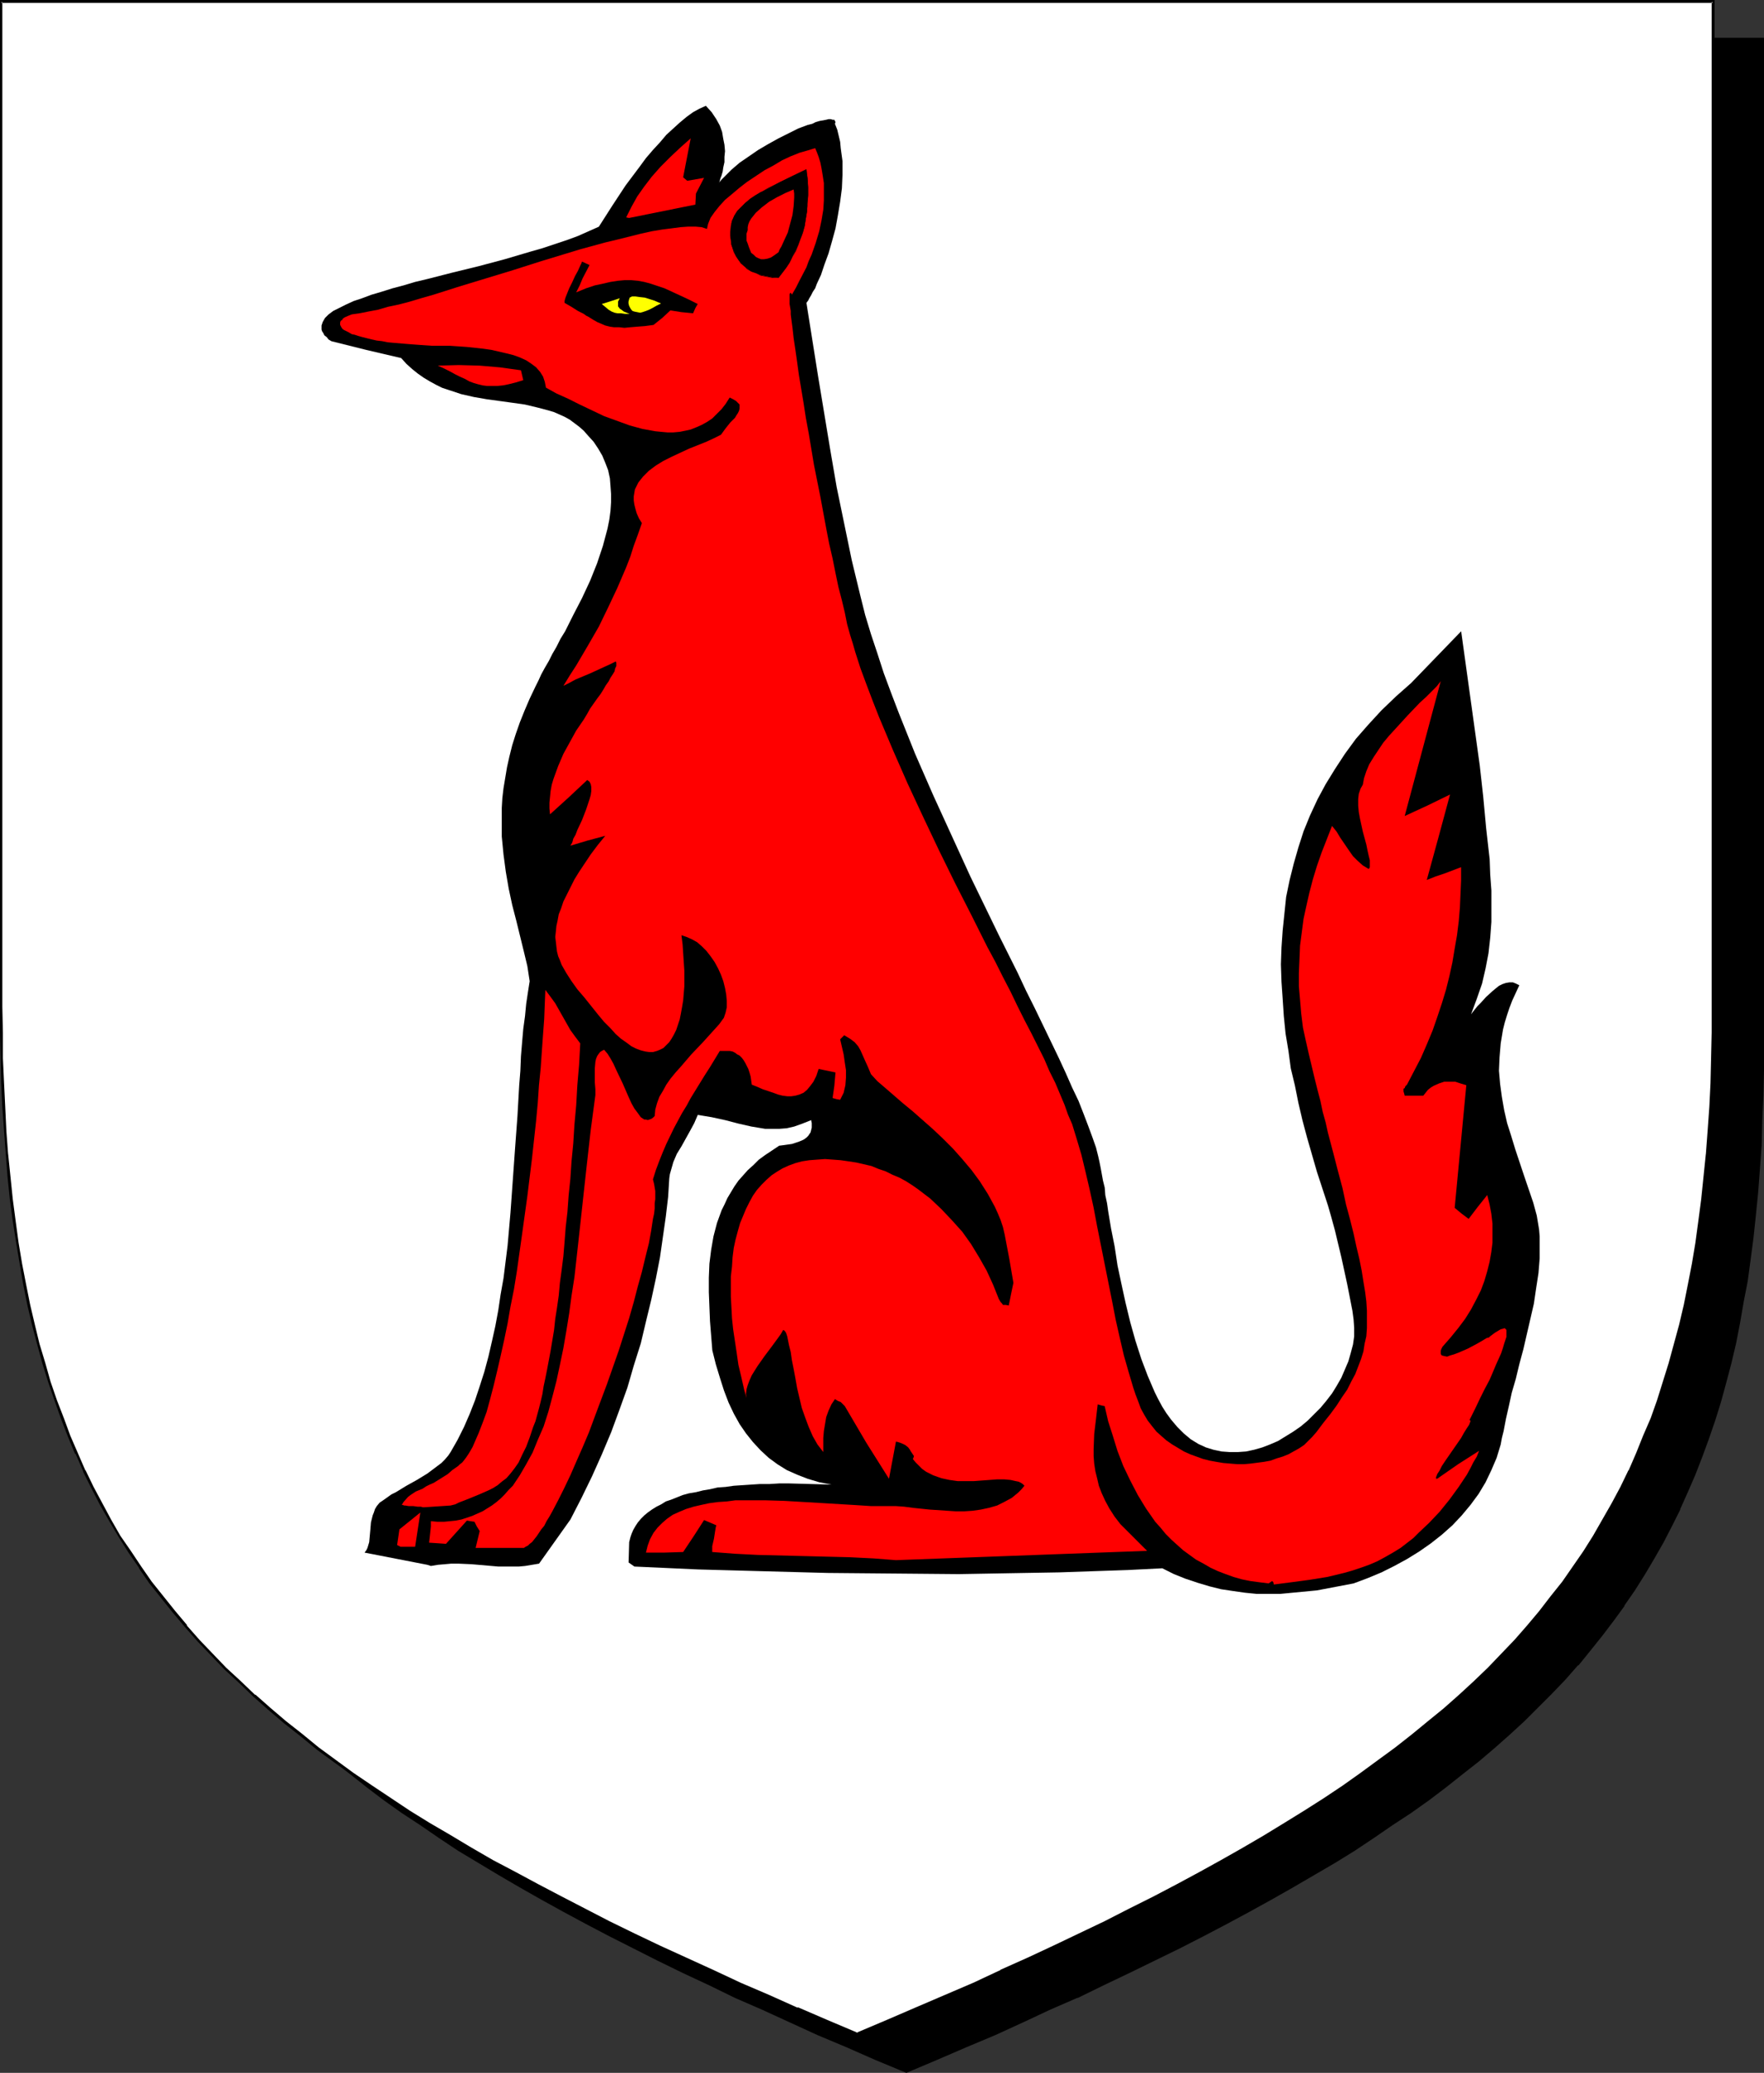
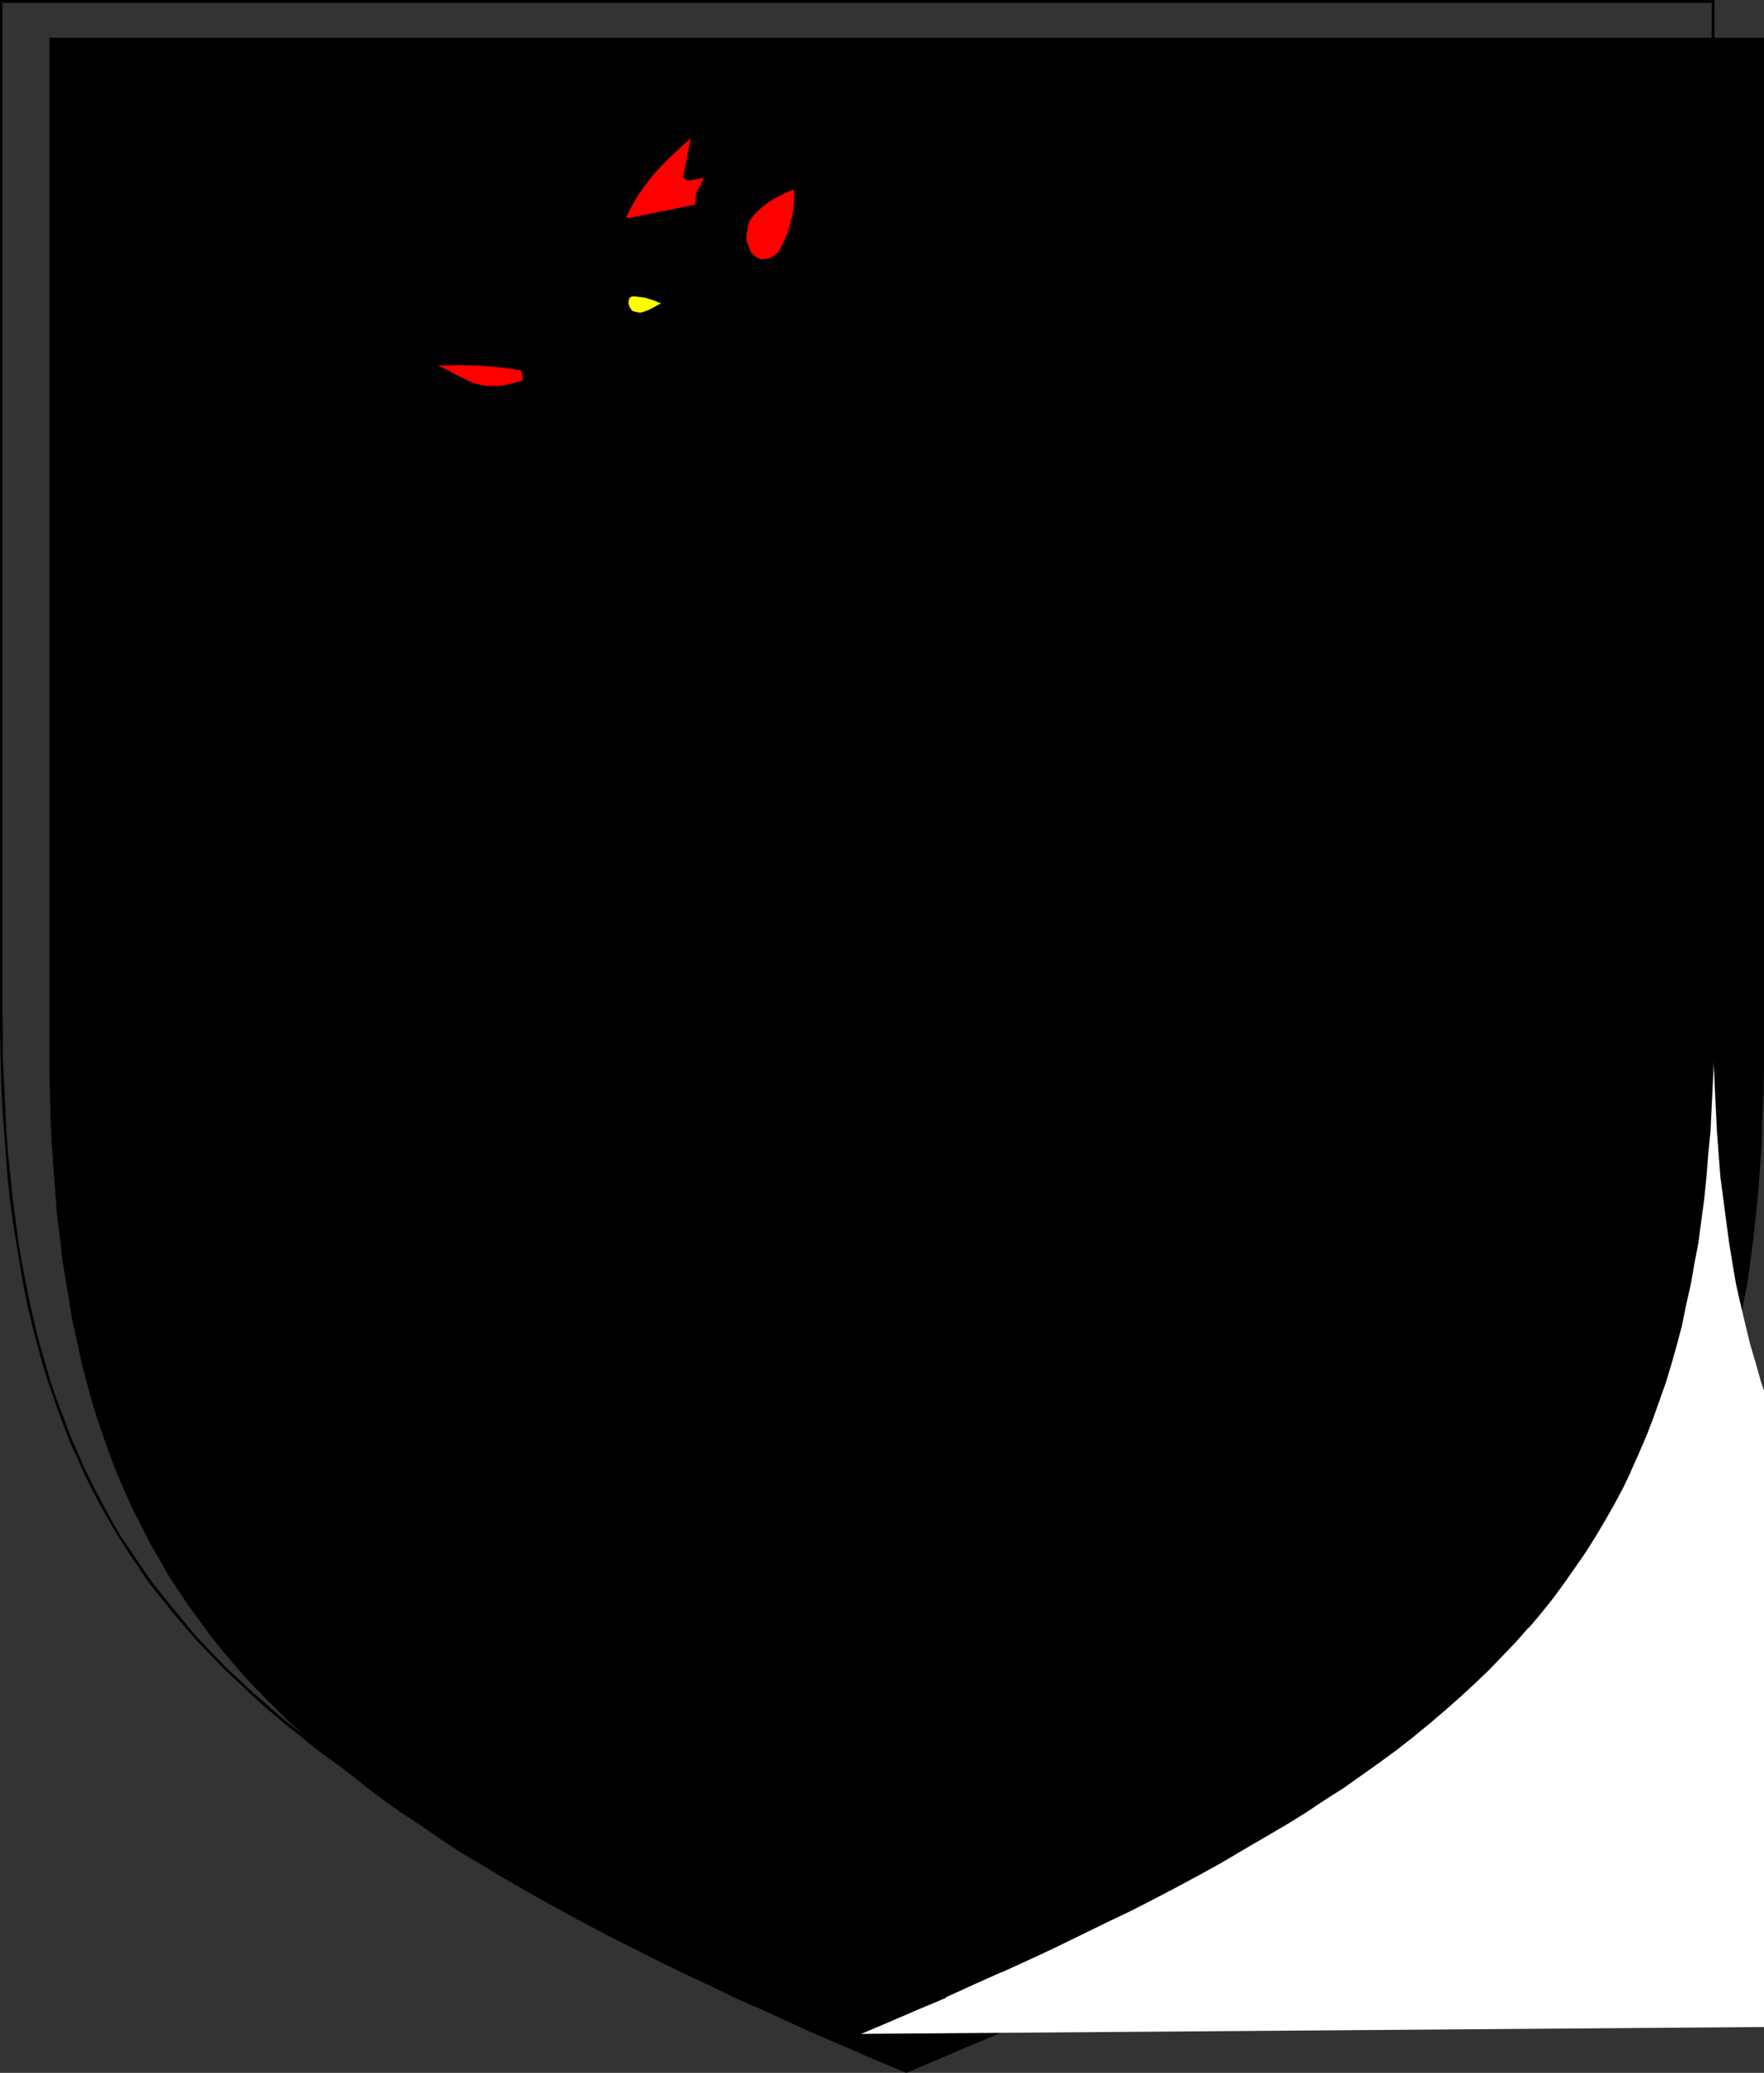
<svg xmlns="http://www.w3.org/2000/svg" xmlns:ns1="http://sodipodi.sourceforge.net/DTD/sodipodi-0.dtd" xmlns:ns2="http://www.inkscape.org/namespaces/inkscape" version="1.0" width="129.724mm" height="152.441mm" id="svg16" ns1:docname="Fox - Sejant.wmf">
  <rect width="100%" height="100%" fill="#333333" stroke="none" />
  <ns1:namedview id="namedview16" pagecolor="#ffffff" bordercolor="#000000" borderopacity="0.25" ns2:showpageshadow="2" ns2:pageopacity="0.0" ns2:pagecheckerboard="0" ns2:deskcolor="#d1d1d1" ns2:document-units="mm" />
  <defs id="defs1">
    <pattern id="WMFhbasepattern" patternUnits="userSpaceOnUse" width="6" height="6" x="0" y="0" />
  </defs>
  <path style="fill:#000000;fill-opacity:1;fill-rule:evenodd;stroke:none" d="m 251.934,575.832 8.403,-3.555 8.08,-3.555 8.08,-3.393 7.757,-3.555 7.757,-3.393 7.434,-3.393 7.272,-3.555 7.11,-3.393 6.949,-3.393 6.949,-3.393 6.626,-3.393 6.464,-3.393 6.302,-3.393 6.141,-3.393 5.979,-3.393 5.818,-3.393 5.656,-3.393 5.656,-3.393 5.333,-3.555 5.171,-3.393 5.171,-3.555 4.848,-3.555 4.848,-3.555 4.686,-3.555 4.363,-3.716 4.363,-3.716 4.202,-3.716 4.202,-3.716 3.878,-3.878 3.717,-3.878 3.717,-3.878 3.555,-3.878 3.394,-4.039 3.232,-4.039 3.07,-4.201 3.07,-4.201 2.909,-4.201 2.747,-4.362 2.586,-4.362 2.586,-4.524 2.424,-4.686 2.262,-4.524 2.101,-4.847 2.101,-4.847 1.939,-4.847 1.778,-5.009 1.778,-5.17 1.616,-5.17 1.454,-5.332 1.293,-5.493 1.293,-5.493 1.293,-5.655 0.97,-5.655 0.97,-5.978 0.97,-5.816 0.808,-6.14 0.646,-6.301 0.646,-6.301 0.485,-6.463 0.323,-6.624 0.323,-6.786 0.323,-6.947 v -6.947 l 0.162,-7.109 V 10.825 H 251.934 14.059 v 279.514 7.109 l 0.162,7.109 0.323,6.786 0.323,6.786 0.323,6.624 0.485,6.463 0.646,6.301 0.646,6.301 0.808,6.14 0.808,5.978 0.97,5.816 0.97,5.816 1.293,5.493 1.293,5.655 1.293,5.332 1.616,5.332 1.616,5.17 1.616,5.17 1.778,5.009 1.939,5.009 2.101,4.847 2.101,4.686 2.262,4.686 2.424,4.524 2.586,4.524 2.586,4.524 2.747,4.201 2.909,4.362 3.07,4.201 3.07,4.201 3.232,4.039 3.394,4.039 3.555,3.878 3.717,3.878 3.717,3.878 3.878,3.878 4.202,3.716 4.202,3.716 4.363,3.716 4.363,3.716 4.686,3.555 4.848,3.555 4.848,3.555 5.171,3.555 5.171,3.393 5.333,3.555 5.656,3.393 5.656,3.393 5.818,3.393 5.979,3.393 6.141,3.393 6.302,3.393 6.464,3.393 6.626,3.393 6.787,3.393 6.949,3.393 7.272,3.393 7.272,3.555 7.434,3.393 7.757,3.393 7.757,3.555 8.08,3.393 8.08,3.555 z" id="path1" />
  <path style="fill:#000000;fill-opacity:1;fill-rule:evenodd;stroke:none" d="m 251.934,576.155 8.403,-3.555 8.242,-3.555 8.08,-3.393 v 0 l 7.757,-3.555 7.595,-3.555 7.434,-3.231 h 0.162 l 7.272,-3.555 7.11,-3.393 6.949,-3.393 6.949,-3.393 6.626,-3.393 6.464,-3.393 6.302,-3.393 6.141,-3.393 5.979,-3.393 5.818,-3.393 5.818,-3.393 5.494,-3.393 5.333,-3.555 5.171,-3.555 5.171,-3.393 v 0 l 5.01,-3.555 4.686,-3.555 4.686,-3.716 4.525,-3.555 4.363,-3.716 4.202,-3.716 v 0 l 4.04,-3.716 3.878,-3.878 3.878,-3.878 3.717,-3.878 3.394,-3.878 h 0.162 l 3.394,-4.201 3.232,-4.039 3.07,-4.039 3.07,-4.201 v -0.162 l 2.909,-4.201 2.747,-4.362 2.586,-4.362 2.586,-4.524 2.424,-4.686 2.262,-4.524 v -0.162 l 2.101,-4.686 v 0 l 2.101,-4.847 1.939,-5.009 1.778,-4.847 1.778,-5.17 1.616,-5.17 1.454,-5.332 1.454,-5.493 v 0 l 1.293,-5.493 1.131,-5.816 0.97,-5.655 1.131,-5.816 0.808,-5.978 0.808,-6.14 0.646,-6.14 0.646,-6.463 v 0 l 0.485,-6.463 0.485,-6.624 0.162,-6.786 0.323,-6.947 0.162,-6.947 V 290.501 10.502 H 13.736 v 279.838 7.109 l 0.162,7.109 0.162,6.786 0.323,6.786 0.485,6.624 0.485,6.463 v 0 l 0.485,6.463 0.808,6.14 0.646,6.14 0.97,5.978 0.97,5.816 0.97,5.816 1.293,5.655 1.131,5.493 v 0 l 1.454,5.493 1.454,5.332 1.616,5.17 1.778,5.17 1.778,5.009 1.939,5.009 2.101,4.847 v 0 l 2.101,4.686 v 0 l 2.424,4.686 2.262,4.524 2.586,4.524 2.586,4.524 2.747,4.201 2.909,4.362 v 0 l 3.07,4.201 3.07,4.201 3.232,4.039 3.394,4.039 3.555,4.039 v 0 l 3.717,3.878 3.878,3.878 3.878,3.878 4.04,3.716 v 0 l 4.202,3.716 4.363,3.716 4.525,3.555 4.686,3.716 4.686,3.555 5.01,3.555 v 0 l 5.171,3.393 5.171,3.555 5.333,3.555 5.656,3.393 5.656,3.393 5.818,3.393 5.979,3.393 6.141,3.393 6.302,3.393 6.464,3.393 13.413,6.786 6.949,3.393 7.272,3.393 7.272,3.555 v 0 l 7.434,3.231 7.757,3.555 7.757,3.555 v 0 l 8.08,3.393 8.08,3.555 8.565,3.555 0.162,-0.646 -8.403,-3.716 -8.242,-3.393 -7.918,-3.555 v 0.162 l -7.757,-3.555 -7.757,-3.393 -7.434,-3.393 v 0 l -7.272,-3.555 -7.11,-3.393 -6.949,-3.393 -13.574,-6.786 -6.464,-3.393 -6.302,-3.393 -6.141,-3.393 -5.979,-3.393 -5.818,-3.393 -5.656,-3.393 -5.494,-3.393 -5.494,-3.555 -5.171,-3.393 -5.171,-3.555 h 0.162 l -5.01,-3.555 -4.686,-3.555 -4.686,-3.555 -4.525,-3.716 -4.363,-3.716 -4.202,-3.716 v 0.162 l -4.04,-3.716 -3.878,-3.878 -3.878,-3.878 -3.555,-3.878 v 0 l -3.555,-4.039 -3.394,-4.039 -3.232,-4.039 -3.07,-4.201 -3.07,-4.201 v 0.162 l -2.909,-4.362 -2.747,-4.362 -2.747,-4.362 -2.424,-4.524 -2.424,-4.524 -2.262,-4.686 v 0 l -2.101,-4.686 v 0 l -2.101,-4.847 -1.778,-5.009 -1.939,-5.009 -1.616,-5.009 -1.616,-5.17 -1.454,-5.493 -1.454,-5.332 v 0 l -1.293,-5.493 -1.131,-5.655 -1.131,-5.655 -0.97,-5.978 -0.808,-5.978 -0.808,-5.978 -0.646,-6.301 -0.646,-6.301 v 0 l -0.485,-6.463 -0.323,-6.624 -0.323,-6.786 -0.323,-6.786 v -7.109 l -0.162,-7.109 V 10.825 l -0.323,0.323 H 489.971 l -0.323,-0.323 V 290.501 l -0.162,7.109 -0.162,6.947 -0.162,6.947 -0.323,6.786 -0.485,6.624 -0.485,6.463 v -0.162 l -0.646,6.463 -0.646,6.14 -0.646,6.14 -0.97,5.978 -0.97,5.816 -1.131,5.816 -1.131,5.655 -1.293,5.493 v 0 l -1.454,5.332 -1.454,5.332 -1.616,5.17 -1.616,5.17 -1.778,5.009 -2.101,4.847 -1.939,4.847 v 0 l -2.101,4.847 v -0.162 l -2.262,4.686 -2.424,4.686 -2.586,4.362 -2.586,4.362 -2.747,4.524 -2.909,4.201 v 0 l -2.909,4.201 -3.232,4.039 -3.232,4.039 -3.394,4.201 v 0 l -3.394,3.878 -3.717,3.878 -3.878,3.878 -3.878,3.878 -4.04,3.716 v -0.162 l -4.202,3.716 -4.363,3.716 -4.525,3.716 -4.686,3.555 -4.686,3.555 -5.01,3.555 h 0.162 l -5.171,3.555 -5.171,3.393 -5.333,3.555 -5.656,3.393 -5.656,3.393 -5.818,3.393 -5.979,3.393 -6.141,3.393 -6.302,3.393 -6.464,3.393 -6.787,3.393 -6.787,3.393 -6.949,3.393 -7.11,3.393 -7.272,3.555 v 0 l -7.434,3.393 -7.595,3.393 -7.918,3.555 v -0.162 l -7.918,3.555 -8.242,3.393 -8.403,3.716 h 0.323 z" id="path2" />
-   <path style="fill:#ffffff;fill-opacity:1;fill-rule:evenodd;stroke:none" d="m 238.198,565.33 8.403,-3.555 8.08,-3.393 8.08,-3.555 7.757,-3.393 7.757,-3.555 7.434,-3.393 7.272,-3.393 7.11,-3.393 7.11,-3.393 6.787,-3.393 6.626,-3.393 6.464,-3.393 6.302,-3.393 6.141,-3.393 5.979,-3.555 5.818,-3.231 5.818,-3.555 5.494,-3.393 5.333,-3.555 5.333,-3.393 5.01,-3.555 4.848,-3.555 4.848,-3.555 4.686,-3.555 4.525,-3.716 4.363,-3.716 4.04,-3.555 4.202,-3.878 3.878,-3.716 3.717,-3.878 3.717,-3.878 3.555,-4.039 3.394,-4.039 3.232,-4.039 3.07,-4.201 3.07,-4.201 2.909,-4.201 2.747,-4.362 2.586,-4.524 2.586,-4.362 2.424,-4.686 2.262,-4.686 2.101,-4.686 2.101,-4.847 1.939,-5.009 1.778,-4.847 1.778,-5.17 1.616,-5.17 1.454,-5.332 1.293,-5.493 1.293,-5.493 1.131,-5.655 1.131,-5.655 0.97,-5.978 0.97,-5.978 0.808,-6.14 0.646,-6.14 0.485,-6.301 0.485,-6.463 0.485,-6.786 0.323,-6.624 0.162,-6.947 0.162,-7.109 V 279.838 0.485 H 238.198 0.323 V 279.838 v 7.109 l 0.162,7.109 0.323,6.947 0.323,6.624 0.323,6.786 0.485,6.463 0.485,6.301 0.808,6.14 0.808,6.14 0.808,5.978 0.97,5.978 0.97,5.655 1.293,5.655 1.293,5.493 1.293,5.332 1.616,5.493 1.454,5.17 1.778,5.17 1.778,4.847 1.939,5.009 2.101,4.847 2.101,4.686 2.262,4.686 2.424,4.686 2.586,4.362 2.586,4.524 2.747,4.201 2.909,4.362 2.909,4.201 3.232,4.201 3.232,4.039 3.394,4.039 3.555,3.878 3.555,4.039 3.878,3.716 3.878,3.878 4.04,3.716 4.202,3.716 4.363,3.716 4.525,3.555 4.686,3.716 4.686,3.555 5.01,3.555 5.01,3.393 5.333,3.555 5.333,3.393 5.494,3.555 5.656,3.393 5.818,3.393 6.141,3.393 6.141,3.393 6.302,3.393 6.464,3.393 6.626,3.393 6.787,3.555 6.949,3.393 7.11,3.393 7.434,3.393 7.434,3.393 7.595,3.555 7.918,3.393 7.918,3.555 8.242,3.393 z" id="path3" />
+   <path style="fill:#ffffff;fill-opacity:1;fill-rule:evenodd;stroke:none" d="m 238.198,565.33 8.403,-3.555 8.08,-3.393 8.08,-3.555 7.757,-3.393 7.757,-3.555 7.434,-3.393 7.272,-3.393 7.11,-3.393 7.11,-3.393 6.787,-3.393 6.626,-3.393 6.464,-3.393 6.302,-3.393 6.141,-3.393 5.979,-3.555 5.818,-3.231 5.818,-3.555 5.494,-3.393 5.333,-3.555 5.333,-3.393 5.01,-3.555 4.848,-3.555 4.848,-3.555 4.686,-3.555 4.525,-3.716 4.363,-3.716 4.04,-3.555 4.202,-3.878 3.878,-3.716 3.717,-3.878 3.717,-3.878 3.555,-4.039 3.394,-4.039 3.232,-4.039 3.07,-4.201 3.07,-4.201 2.909,-4.201 2.747,-4.362 2.586,-4.524 2.586,-4.362 2.424,-4.686 2.262,-4.686 2.101,-4.686 2.101,-4.847 1.939,-5.009 1.778,-4.847 1.778,-5.17 1.616,-5.17 1.454,-5.332 1.293,-5.493 1.293,-5.493 1.131,-5.655 1.131,-5.655 0.97,-5.978 0.97,-5.978 0.808,-6.14 0.646,-6.14 0.485,-6.301 0.485,-6.463 0.485,-6.786 0.323,-6.624 0.162,-6.947 0.162,-7.109 V 279.838 0.485 V 279.838 v 7.109 l 0.162,7.109 0.323,6.947 0.323,6.624 0.323,6.786 0.485,6.463 0.485,6.301 0.808,6.14 0.808,6.14 0.808,5.978 0.97,5.978 0.97,5.655 1.293,5.655 1.293,5.493 1.293,5.332 1.616,5.493 1.454,5.17 1.778,5.17 1.778,4.847 1.939,5.009 2.101,4.847 2.101,4.686 2.262,4.686 2.424,4.686 2.586,4.362 2.586,4.524 2.747,4.201 2.909,4.362 2.909,4.201 3.232,4.201 3.232,4.039 3.394,4.039 3.555,3.878 3.555,4.039 3.878,3.716 3.878,3.878 4.04,3.716 4.202,3.716 4.363,3.716 4.525,3.555 4.686,3.716 4.686,3.555 5.01,3.555 5.01,3.393 5.333,3.555 5.333,3.393 5.494,3.555 5.656,3.393 5.818,3.393 6.141,3.393 6.141,3.393 6.302,3.393 6.464,3.393 6.626,3.393 6.787,3.555 6.949,3.393 7.11,3.393 7.434,3.393 7.434,3.393 7.595,3.555 7.918,3.393 7.918,3.555 8.242,3.393 z" id="path3" />
  <path style="fill:#000000;fill-opacity:1;fill-rule:evenodd;stroke:none" d="m 238.198,565.815 8.403,-3.555 8.242,-3.555 8.08,-3.393 v -0.162 l 7.757,-3.555 7.595,-3.393 h 0.162 l 7.434,-3.393 7.272,-3.393 14.221,-6.947 6.787,-3.231 6.626,-3.393 6.464,-3.393 6.302,-3.393 6.141,-3.393 5.979,-3.555 5.818,-3.393 5.818,-3.393 5.494,-3.393 5.333,-3.555 5.333,-3.393 5.01,-3.555 5.01,-3.555 v 0 l 4.848,-3.555 4.525,-3.555 4.525,-3.716 4.363,-3.716 4.202,-3.716 v 0 l 4.04,-3.716 4.04,-3.878 3.717,-3.878 3.717,-3.878 3.394,-3.878 h 0.162 l 3.394,-4.039 3.232,-4.039 3.07,-4.201 v 0 l 3.07,-4.362 2.909,-4.201 2.747,-4.362 2.586,-4.362 2.586,-4.524 2.424,-4.524 2.262,-4.686 v -0.162 l 2.101,-4.686 v 0 l 2.101,-4.847 1.939,-5.009 1.778,-5.009 1.778,-5.009 1.616,-5.332 1.454,-5.17 1.454,-5.493 v 0 l 1.131,-5.655 1.293,-5.655 0.97,-5.655 1.131,-5.816 0.808,-6.14 0.808,-5.978 0.646,-6.301 0.485,-6.301 v 0 l 0.646,-6.463 0.323,-6.786 0.323,-6.624 0.323,-6.947 v -7.109 l 0.162,-7.109 V 0 H 0 v 279.838 7.109 l 0.162,7.109 0.162,6.947 0.323,6.624 0.485,6.786 0.485,6.463 v 0 l 0.485,6.301 0.646,6.301 0.808,5.978 0.97,6.14 0.97,5.816 0.97,5.655 1.131,5.655 1.293,5.493 1.454,5.493 v 0 l 1.454,5.332 1.616,5.17 1.778,5.17 1.778,5.009 1.939,5.009 1.939,4.686 h 0.162 l 2.101,4.847 v 0.162 l 2.262,4.524 2.424,4.686 2.586,4.524 2.586,4.362 2.747,4.362 2.909,4.201 v 0.162 l 2.909,4.201 3.232,4.039 3.232,4.039 3.394,4.039 v 0 l 3.555,4.039 3.717,3.878 3.717,3.878 4.04,3.716 4.04,3.878 v 0 l 4.202,3.716 4.363,3.716 4.525,3.555 4.525,3.716 4.848,3.555 v 0 l 5.01,3.555 5.01,3.393 5.171,3.555 5.494,3.393 5.494,3.555 5.656,3.393 5.818,3.393 5.979,3.393 6.302,3.393 6.141,3.393 6.626,3.393 13.413,6.786 6.949,3.393 7.11,3.393 7.434,3.555 7.434,3.393 v 0 l 7.757,3.393 7.757,3.555 8.08,3.393 v 0.162 l 8.08,3.555 8.565,3.555 0.162,-0.808 -8.403,-3.555 -8.242,-3.555 v 0.162 l -7.918,-3.555 -7.918,-3.393 -7.595,-3.555 v 0 l -7.434,-3.393 -7.434,-3.393 -7.11,-3.393 -6.949,-3.393 -13.413,-6.947 -6.464,-3.393 -6.302,-3.393 -6.141,-3.231 -6.141,-3.555 -5.656,-3.393 -5.818,-3.393 -5.494,-3.393 -5.333,-3.555 -5.333,-3.555 -5.01,-3.393 -4.848,-3.555 v 0 L 88.557,485.677 84.032,481.961 79.507,478.406 75.144,474.69 70.942,470.974 v 0.162 l -4.04,-3.878 -4.04,-3.716 -3.717,-3.878 -3.717,-3.878 -3.555,-4.039 h 0.162 l -3.394,-4.039 -3.232,-4.039 -3.232,-4.039 -2.909,-4.201 v 0 l -2.909,-4.362 -2.909,-4.201 -2.586,-4.524 -2.424,-4.524 -2.424,-4.524 -2.262,-4.686 v 0.162 l -2.101,-4.847 v 0 l -2.101,-4.847 -1.778,-4.847 -1.939,-5.009 -1.778,-5.17 -1.454,-5.17 -1.616,-5.332 v 0 l -1.293,-5.332 -1.293,-5.493 -1.131,-5.655 -1.131,-5.816 -0.97,-5.816 -0.808,-5.978 -0.808,-6.14 -0.646,-6.301 -0.646,-6.301 v 0.162 l -0.485,-6.463 -0.323,-6.786 -0.323,-6.624 -0.323,-6.947 v -7.109 L 0.646,279.838 V 0.485 L 0.323,0.808 H 476.073 l -0.323,-0.323 V 279.838 v 7.109 l -0.162,7.109 -0.162,6.947 -0.323,6.624 -0.485,6.786 -0.485,6.463 v -0.162 l -0.646,6.301 -0.646,6.301 -0.808,6.14 -0.808,5.978 -0.97,5.816 -1.131,5.816 -1.131,5.655 -1.293,5.493 v 0 l -1.454,5.332 -1.454,5.332 -1.616,5.17 -1.616,5.17 -1.778,5.009 -2.101,4.847 -1.939,4.847 v 0 l -2.101,4.847 v -0.162 l -2.262,4.686 -2.424,4.524 -2.586,4.524 -2.586,4.524 -2.747,4.362 -2.909,4.201 -2.909,4.201 v 0 l -3.232,4.039 -3.232,4.201 -3.394,4.039 v 0 l -3.394,3.878 -3.717,3.878 -3.717,3.878 -4.04,3.878 -4.04,3.716 v 0 l -4.202,3.716 -4.363,3.555 -4.525,3.716 -4.525,3.555 -4.848,3.555 v 0 l -4.848,3.555 -5.01,3.555 -5.333,3.555 -5.333,3.393 -5.494,3.393 -5.818,3.555 -5.818,3.393 -5.979,3.393 -6.141,3.393 -6.302,3.393 -6.464,3.393 -6.787,3.393 -6.626,3.393 -14.221,6.786 -7.272,3.393 -7.595,3.393 h 0.162 l -7.595,3.555 -7.918,3.393 v 0 l -7.918,3.393 -8.242,3.555 -8.403,3.555 h 0.323 z" id="path4" />
-   <path style="fill:#000000;fill-opacity:1;fill-rule:evenodd;stroke:none" d="m 118.776,434.944 -17.453,-3.393 0.485,-0.646 0.323,-0.646 0.485,-1.616 0.162,-1.777 0.162,-1.777 0.162,-1.939 0.485,-1.939 0.323,-0.808 0.323,-0.969 0.485,-0.808 0.808,-0.969 0.97,-0.646 1.131,-0.808 1.131,-0.808 1.293,-0.646 2.909,-1.777 2.909,-1.616 2.909,-1.777 2.586,-1.939 1.293,-0.969 0.97,-0.969 0.97,-1.131 0.646,-0.969 1.939,-3.393 1.778,-3.555 1.616,-3.716 1.454,-3.716 1.293,-3.878 1.293,-4.039 1.131,-4.201 0.97,-4.201 0.97,-4.362 0.808,-4.362 0.646,-4.362 0.808,-4.524 1.131,-9.048 0.808,-9.209 0.646,-9.048 0.646,-9.048 0.646,-8.725 0.485,-8.563 0.323,-4.039 0.162,-4.039 0.323,-3.878 0.323,-3.716 0.485,-3.555 0.323,-3.393 0.485,-3.231 0.485,-3.07 -0.646,-4.201 -0.97,-4.039 -2.101,-8.563 -1.131,-4.362 -0.97,-4.524 -0.808,-4.686 -0.646,-4.847 -0.485,-5.009 v -2.585 -2.585 -2.747 l 0.162,-2.747 0.323,-2.747 0.485,-2.908 0.485,-2.908 0.646,-2.908 0.808,-3.231 0.97,-3.07 1.131,-3.231 1.293,-3.231 1.454,-3.393 1.616,-3.393 0.808,-1.616 0.808,-1.777 0.97,-1.777 1.131,-1.939 0.97,-1.939 1.131,-1.939 1.131,-2.262 1.293,-2.1 2.262,-4.524 2.424,-4.686 2.262,-4.847 1.939,-4.847 1.616,-4.847 0.646,-2.424 0.646,-2.424 0.485,-2.424 0.323,-2.424 0.162,-2.424 v -2.262 l -0.162,-2.262 -0.162,-2.1 -0.485,-2.262 -0.808,-2.1 -0.808,-1.939 -1.131,-1.939 -1.293,-1.939 -1.616,-1.777 -1.131,-1.293 -1.293,-1.131 -1.293,-0.969 -1.293,-0.969 -1.454,-0.808 -1.454,-0.646 -1.454,-0.646 -1.616,-0.485 -3.07,-0.808 -3.394,-0.808 -3.394,-0.485 -3.555,-0.485 -3.555,-0.485 -3.717,-0.646 -3.555,-0.808 -3.394,-1.131 -1.939,-0.646 -1.616,-0.808 -1.778,-0.969 -1.616,-0.969 -1.616,-1.131 -1.616,-1.293 -1.616,-1.454 -1.454,-1.616 -9.696,-2.262 -9.696,-2.424 -0.808,-0.485 -0.485,-0.646 -0.646,-0.485 -0.323,-0.646 -0.323,-0.485 -0.162,-0.485 V 90.963 90.479 l 0.162,-0.485 0.162,-0.485 0.646,-1.131 0.97,-0.969 1.293,-0.969 1.616,-0.808 1.939,-0.969 2.101,-0.969 2.424,-0.808 2.586,-0.969 2.747,-0.808 3.07,-0.969 3.07,-0.808 3.232,-0.969 3.394,-0.808 6.949,-1.777 7.272,-1.777 7.272,-1.939 7.11,-2.1 3.394,-0.969 3.394,-1.131 3.394,-1.131 3.07,-1.131 2.909,-1.293 2.909,-1.293 3.717,-5.816 3.717,-5.655 1.939,-2.585 1.939,-2.585 1.778,-2.424 1.939,-2.262 1.939,-2.1 1.778,-2.1 1.939,-1.777 1.778,-1.616 1.939,-1.616 1.778,-1.293 1.778,-0.969 1.778,-0.808 1.616,1.777 1.293,1.939 0.97,1.777 0.646,1.777 0.323,1.939 0.323,1.616 0.162,1.777 -0.162,1.616 v 1.454 l -0.323,1.454 -0.162,1.131 -0.323,1.131 -0.323,0.808 -0.162,0.646 -0.162,0.485 -0.162,0.162 0.808,-0.969 0.808,-0.808 1.939,-1.939 2.262,-1.939 2.586,-1.777 2.586,-1.777 2.747,-1.616 2.909,-1.616 2.909,-1.454 2.586,-1.293 2.586,-0.969 1.293,-0.323 0.97,-0.485 1.131,-0.323 0.97,-0.162 0.808,-0.162 0.646,-0.162 h 0.646 l 0.485,0.162 h 0.485 l 0.162,0.323 0.162,0.323 -0.162,0.485 0.646,1.616 0.808,3.393 0.162,1.777 0.485,3.555 v 3.878 l -0.162,3.716 -0.485,3.716 -0.646,3.878 -0.646,3.555 -0.97,3.555 -0.97,3.393 -1.131,3.07 -0.97,2.908 -1.131,2.424 -0.485,1.293 -0.646,0.969 -0.485,0.969 -0.485,0.808 -0.323,0.646 -0.485,0.646 1.616,10.179 1.616,10.179 3.394,20.519 1.778,10.34 2.101,10.179 2.101,10.179 2.424,10.017 1.293,5.17 1.616,5.332 1.778,5.332 1.778,5.493 2.101,5.655 2.101,5.493 2.262,5.655 2.262,5.655 5.01,11.471 5.171,11.31 5.171,11.31 5.333,10.987 2.586,5.332 2.586,5.17 2.586,5.17 2.424,5.17 2.424,4.847 2.262,4.686 2.262,4.686 2.101,4.362 1.939,4.201 1.778,4.039 1.778,3.716 1.454,3.716 1.293,3.393 1.131,3.07 0.97,2.747 0.323,1.293 0.323,1.293 0.323,1.454 0.323,1.616 0.323,1.777 0.323,1.777 0.485,1.939 0.162,2.1 0.485,2.262 0.323,2.262 0.808,4.847 0.97,4.847 0.808,5.332 1.131,5.332 1.131,5.17 1.293,5.332 1.454,5.17 1.616,5.009 1.778,4.686 0.97,2.262 0.97,2.262 0.97,1.939 1.131,2.1 1.131,1.777 1.293,1.777 1.778,2.1 1.778,1.777 1.939,1.616 2.101,1.293 2.101,0.969 2.101,0.646 2.262,0.485 2.262,0.162 h 2.262 l 2.262,-0.162 2.262,-0.485 2.262,-0.646 2.101,-0.808 2.262,-0.969 2.101,-1.293 2.101,-1.293 2.101,-1.454 1.939,-1.616 1.778,-1.777 1.778,-1.777 1.616,-1.939 1.616,-2.1 1.293,-2.1 1.293,-2.262 0.97,-2.262 0.97,-2.262 0.646,-2.262 0.646,-2.424 0.323,-2.262 v -2.424 l -0.162,-2.262 -0.323,-2.424 -1.454,-7.432 -1.616,-7.432 -1.778,-7.432 -0.97,-3.555 -0.97,-3.393 -3.07,-9.371 -2.747,-9.533 -1.293,-4.847 -1.131,-4.847 -0.97,-4.847 -1.131,-4.686 -0.646,-4.847 -0.808,-4.847 -0.485,-4.847 -0.323,-4.847 -0.323,-4.686 -0.162,-4.847 0.162,-4.686 0.323,-4.686 0.485,-4.686 0.485,-4.686 0.97,-4.686 1.131,-4.524 1.293,-4.524 1.454,-4.524 1.778,-4.362 2.101,-4.524 2.262,-4.201 2.586,-4.201 2.747,-4.201 3.07,-4.201 3.394,-3.878 3.717,-4.039 4.04,-3.878 4.202,-3.716 13.898,-14.38 5.171,37.322 0.97,8.725 0.808,8.725 0.97,8.563 0.162,4.362 0.323,4.362 v 4.362 4.362 l -0.323,4.362 -0.485,4.362 -0.808,4.201 -0.97,4.201 -1.454,4.201 -1.616,4.362 0.485,-0.646 0.646,-0.808 0.646,-0.808 0.808,-0.808 1.616,-1.777 1.778,-1.616 0.97,-0.808 0.808,-0.646 0.97,-0.485 0.97,-0.323 0.97,-0.162 h 0.97 l 0.808,0.323 0.97,0.485 -0.97,2.1 -0.97,2.1 -0.808,2.1 -0.646,1.939 -0.646,2.1 -0.485,1.939 -0.323,1.939 -0.323,1.939 -0.323,3.878 -0.162,3.716 0.323,3.716 0.485,3.555 0.646,3.716 0.808,3.555 1.131,3.555 1.131,3.716 2.424,7.271 2.586,7.594 0.485,1.777 0.485,1.777 0.323,1.939 0.323,1.939 0.162,1.939 v 1.939 4.201 l -0.323,4.039 -0.646,4.201 -0.646,4.362 -0.97,4.201 -1.939,8.402 -1.131,4.201 -0.97,4.039 -1.131,3.878 -0.808,3.716 -0.808,3.555 -0.646,3.393 -0.485,1.939 -0.323,1.777 -1.131,3.716 -1.454,3.393 -1.616,3.393 -1.939,3.231 -2.262,3.07 -2.424,2.908 -2.586,2.747 -2.909,2.585 -3.07,2.424 -3.232,2.262 -3.394,2.1 -3.555,1.939 -3.555,1.777 -3.878,1.616 -3.878,1.454 -3.394,0.646 -3.394,0.646 -3.394,0.646 -3.394,0.323 -3.394,0.323 -3.394,0.323 h -3.232 -3.394 l -3.232,-0.323 -3.394,-0.485 -3.232,-0.485 -3.232,-0.808 -3.232,-0.969 -3.394,-1.131 -3.232,-1.293 -3.232,-1.616 -9.696,0.485 -9.534,0.323 -9.373,0.323 -9.373,0.162 -18.584,0.323 -18.422,-0.162 -18.099,-0.162 -18.099,-0.485 -17.776,-0.485 -17.776,-0.808 -1.616,-1.131 0.162,-5.655 0.323,-1.293 0.323,-0.969 0.485,-1.131 0.646,-1.131 0.646,-0.969 0.808,-0.969 0.97,-0.969 0.97,-0.808 1.131,-0.808 1.293,-0.808 1.293,-0.646 1.293,-0.808 1.454,-0.485 1.616,-0.646 1.616,-0.646 1.778,-0.485 1.939,-0.323 1.939,-0.485 1.939,-0.323 2.101,-0.485 2.262,-0.162 2.262,-0.323 2.424,-0.162 2.424,-0.162 2.424,-0.162 h 2.747 l 2.586,-0.162 h 2.747 l 5.818,0.162 5.979,0.162 -3.394,-0.646 -3.232,-0.969 -2.909,-1.131 -2.909,-1.293 -2.586,-1.616 -2.424,-1.777 -2.262,-2.1 -2.101,-2.262 -1.939,-2.424 -1.778,-2.585 -1.616,-2.908 -1.454,-3.07 -1.293,-3.393 -1.131,-3.555 -1.131,-3.716 -0.97,-3.878 -0.646,-8.078 -0.162,-4.039 -0.162,-4.039 v -4.039 l 0.162,-3.878 0.485,-3.878 0.646,-3.716 0.97,-3.716 0.646,-1.777 0.646,-1.777 0.808,-1.616 0.808,-1.777 0.97,-1.616 0.97,-1.616 1.131,-1.616 1.293,-1.454 1.293,-1.454 1.616,-1.454 1.454,-1.454 1.778,-1.293 1.939,-1.293 1.939,-1.293 1.293,-0.162 1.131,-0.162 1.131,-0.162 0.97,-0.323 0.97,-0.323 0.808,-0.323 0.646,-0.323 0.646,-0.485 0.485,-0.485 0.323,-0.485 0.323,-0.485 0.162,-0.646 0.162,-0.646 v -0.646 -0.646 l -0.162,-0.808 -2.424,0.969 -2.262,0.808 -2.101,0.485 -2.101,0.162 h -1.939 -1.939 l -1.939,-0.323 -1.939,-0.323 -3.555,-0.808 -3.717,-0.969 -3.717,-0.808 -1.939,-0.323 -1.939,-0.323 -0.97,2.262 -1.131,2.1 -2.424,4.362 -1.293,2.1 -0.97,2.262 -0.646,2.262 -0.323,1.131 -0.162,1.131 -0.323,5.17 -0.646,5.493 -0.808,5.655 -0.808,5.655 -1.131,5.816 -1.293,5.978 -1.454,5.978 -1.454,6.14 -1.939,6.14 -1.778,6.14 -2.262,6.301 -2.262,6.14 -2.586,6.14 -2.747,6.14 -2.909,5.978 -3.07,5.978 -8.726,12.279 -1.939,0.323 -1.939,0.323 -1.778,0.162 h -1.778 -3.878 l -7.434,-0.646 -3.717,-0.162 h -1.939 l -1.778,0.162 -1.939,0.162 -1.939,0.323 z" id="path5" />
-   <path style="fill:#ff0000;fill-opacity:1;fill-rule:evenodd;stroke:none" d="m 110.373,429.451 0.646,-4.362 5.818,-4.686 -1.454,9.533 h -4.04 z" id="path6" />
  <path style="fill:#ff0000;fill-opacity:1;fill-rule:evenodd;stroke:none" d="m 174.043,60.427 1.454,-2.908 1.616,-2.908 1.939,-2.747 2.101,-2.747 2.424,-2.747 2.747,-2.747 2.747,-2.585 2.909,-2.585 v 0 l -2.101,10.825 1.131,0.969 4.686,-0.808 -2.262,4.362 -0.162,3.07 -18.422,3.716 z" id="path7" />
  <path style="fill:#ff0000;fill-opacity:1;fill-rule:evenodd;stroke:none" d="m 121.685,101.627 5.818,-0.162 5.818,0.162 5.656,0.485 5.818,0.808 0.646,2.747 -2.101,0.646 -1.939,0.485 -1.616,0.323 -1.616,0.162 h -1.454 -1.293 l -1.293,-0.162 -1.293,-0.323 -1.131,-0.323 -1.293,-0.485 -1.131,-0.646 -1.454,-0.646 -1.293,-0.646 -1.454,-0.808 -1.616,-0.808 z" id="path8" />
-   <path style="fill:#ff0000;fill-opacity:1;fill-rule:evenodd;stroke:none" d="m 111.665,418.302 0.485,-0.808 1.293,-1.454 0.646,-0.485 1.454,-0.969 1.939,-0.808 0.97,-0.646 0.97,-0.485 1.131,-0.485 1.293,-0.808 1.293,-0.808 1.293,-0.808 1.293,-1.131 1.616,-1.131 0.485,-0.485 0.646,-0.485 0.646,-0.808 0.485,-0.646 0.646,-0.969 0.485,-0.808 0.646,-1.131 0.485,-1.131 1.131,-2.585 1.131,-2.908 1.131,-3.07 0.97,-3.555 0.97,-3.716 0.97,-4.039 0.97,-4.201 0.97,-4.362 0.97,-4.686 0.808,-4.686 0.97,-4.847 0.808,-5.009 1.454,-10.34 1.454,-10.502 1.293,-10.502 1.131,-10.34 0.485,-5.17 0.323,-4.847 0.485,-4.847 0.323,-4.686 0.323,-4.524 0.323,-4.362 0.162,-4.201 0.162,-3.878 1.454,1.939 1.293,1.777 2.101,3.716 2.101,3.716 1.293,1.777 1.454,1.939 -0.323,5.978 -0.485,5.655 -0.323,5.655 -0.485,5.332 -0.323,5.17 -0.485,5.009 -0.323,4.847 -0.485,4.686 -0.323,4.524 -0.485,4.201 -0.323,4.201 -0.323,3.878 -0.485,3.878 -0.485,3.555 -0.323,3.555 -0.485,3.393 -0.485,3.07 -0.323,3.07 -0.485,2.908 -0.485,2.908 -0.485,2.585 -0.485,2.585 -0.485,2.424 -0.485,2.262 -0.323,2.1 -0.485,2.1 -0.485,1.939 -0.485,1.777 -0.485,1.777 -0.646,1.616 -0.485,1.454 -0.485,1.454 -0.97,2.585 -1.131,2.262 -0.97,2.1 -1.131,1.616 -1.131,1.454 -1.131,1.293 -1.293,0.969 -1.131,0.969 -1.293,0.808 -1.293,0.646 -2.586,1.131 -2.747,1.131 -2.909,1.131 -0.97,0.485 -1.293,0.323 -2.424,0.162 -2.424,0.162 -2.424,0.162 v 0 h -0.323 -0.162 l -0.485,-0.162 h -0.97 l -1.131,-0.162 h -1.293 l -0.97,-0.162 h -0.323 l -0.323,-0.162 z" id="path9" />
-   <path style="fill:#ff0000;fill-opacity:1;fill-rule:evenodd;stroke:none" d="m 352.611,440.114 -2.586,-0.323 -2.424,-0.323 -2.424,-0.485 -2.262,-0.646 -2.262,-0.808 -2.101,-0.808 -2.101,-0.969 -1.939,-1.131 -2.101,-1.131 -1.778,-1.293 -1.778,-1.293 -1.616,-1.454 -1.616,-1.454 -1.616,-1.616 -1.454,-1.777 -1.454,-1.616 -2.586,-3.716 -2.262,-3.716 -2.101,-4.039 -1.939,-4.039 -1.616,-4.201 -1.293,-4.201 -1.293,-4.039 -0.97,-4.201 -0.808,-0.162 -1.131,-0.323 -0.485,4.201 -0.485,4.039 -0.162,4.201 v 1.939 l 0.162,2.1 0.323,2.1 0.485,1.939 0.485,2.1 0.808,2.1 0.97,2.1 1.131,2.1 1.454,2.262 1.616,2.1 1.939,1.939 1.778,1.777 3.717,3.716 -34.906,1.293 -34.906,1.293 -6.302,-0.485 -6.464,-0.323 -12.766,-0.323 -12.928,-0.323 -6.302,-0.323 -6.302,-0.485 v -0.646 -0.969 l 0.485,-2.1 0.323,-2.1 0.162,-0.969 0.162,-0.646 -3.394,-1.454 -2.909,4.524 -2.909,4.362 -5.171,0.162 h -5.171 l 0.485,-1.939 0.646,-1.777 0.97,-1.777 1.131,-1.454 1.293,-1.293 1.293,-1.131 1.616,-1.131 1.778,-0.808 1.939,-0.808 2.101,-0.646 2.101,-0.485 2.262,-0.485 2.424,-0.323 2.424,-0.162 2.424,-0.323 h 2.586 5.494 l 5.494,0.162 10.989,0.646 5.333,0.323 2.747,0.162 2.586,0.162 2.424,0.162 h 2.424 2.424 2.101 l 2.262,0.162 2.424,0.323 4.686,0.485 4.848,0.323 2.424,0.162 h 2.262 l 2.424,-0.162 2.262,-0.323 2.262,-0.485 2.262,-0.646 1.939,-0.969 2.101,-1.131 1.778,-1.454 0.97,-0.969 0.808,-0.969 -0.485,-0.485 -0.485,-0.323 -0.646,-0.323 -0.808,-0.162 -1.454,-0.323 -1.778,-0.162 h -1.939 l -2.101,0.162 -4.363,0.323 h -2.262 -2.262 l -2.262,-0.323 -2.262,-0.485 -2.262,-0.808 -0.97,-0.485 -0.97,-0.485 -1.131,-0.808 -0.808,-0.808 -0.97,-0.969 -0.808,-0.969 0.162,-0.323 0.162,-0.485 -0.323,-0.485 -0.323,-0.485 -0.323,-0.485 -0.162,-0.323 -0.485,-0.646 -0.808,-0.646 -0.646,-0.323 -0.808,-0.323 -0.485,-0.162 -0.646,-0.162 -0.97,5.17 -0.97,5.17 -6.302,-10.017 -5.979,-10.179 -0.646,-0.646 -0.485,-0.485 -0.808,-0.323 -0.808,-0.485 -0.97,1.454 -0.808,1.777 -0.646,1.777 -0.323,1.939 -0.323,1.939 -0.162,1.939 v 1.939 1.939 l -1.616,-2.1 -1.293,-2.262 -1.131,-2.585 -0.97,-2.585 -0.97,-2.747 -0.646,-2.747 -0.646,-2.747 -0.485,-2.747 -0.485,-2.585 -0.485,-2.424 -0.323,-2.262 -0.485,-1.939 -0.323,-1.616 -0.162,-0.808 -0.162,-0.485 -0.162,-0.485 -0.323,-0.485 -0.162,-0.162 -0.323,-0.162 -0.646,1.131 -0.808,1.131 -1.778,2.424 -1.939,2.585 -1.939,2.747 -0.808,1.293 -0.808,1.293 -0.646,1.454 -0.485,1.293 -0.323,1.131 -0.162,1.293 0.162,1.131 0.323,1.131 -0.97,-3.393 -0.808,-3.555 -0.808,-3.393 -0.485,-3.393 -0.485,-3.231 -0.485,-3.231 -0.323,-3.07 -0.162,-3.07 -0.162,-2.908 v -2.908 -2.747 l 0.323,-2.747 0.162,-2.585 0.323,-2.585 0.485,-2.262 0.646,-2.424 0.646,-2.262 0.808,-1.939 0.808,-1.939 0.97,-1.939 0.97,-1.777 1.131,-1.616 1.293,-1.454 1.293,-1.293 1.454,-1.293 1.454,-0.969 1.616,-0.969 1.778,-0.808 1.778,-0.646 1.778,-0.485 2.101,-0.323 2.101,-0.162 2.262,-0.162 2.262,0.162 2.101,0.162 2.262,0.323 2.101,0.323 2.101,0.485 2.101,0.485 1.939,0.808 1.939,0.646 1.939,0.969 1.939,0.808 1.778,0.969 1.778,1.131 1.616,1.131 3.394,2.585 3.07,2.908 2.909,3.07 2.909,3.231 2.424,3.393 2.262,3.716 2.101,3.716 1.778,3.878 1.616,4.039 0.485,0.808 0.323,0.323 0.323,0.485 h 0.808 l 0.808,0.162 0.646,-3.231 0.646,-3.07 -1.131,-6.624 -1.293,-6.786 -0.485,-2.1 -0.646,-1.939 -0.808,-1.939 -0.808,-1.777 -1.939,-3.555 -2.262,-3.555 -2.262,-3.07 -2.586,-3.07 -2.586,-2.908 -2.909,-2.908 -2.747,-2.585 -2.747,-2.424 -2.747,-2.424 -2.747,-2.262 -2.424,-2.1 -2.424,-2.1 -2.262,-1.939 -1.778,-1.939 -0.808,-1.939 -0.808,-1.777 -0.646,-1.454 -0.646,-1.454 -0.646,-1.131 -0.97,-1.131 -0.646,-0.485 -0.646,-0.485 -0.808,-0.485 -0.808,-0.485 -1.131,1.131 0.485,2.1 0.485,2.1 0.323,2.262 0.323,2.1 v 2.1 l -0.162,2.1 -0.485,2.1 -0.485,0.969 -0.485,0.969 -0.97,-0.162 -1.131,-0.323 0.485,-3.393 0.323,-3.716 -4.686,-0.969 -0.646,1.939 -0.808,1.616 -0.97,1.293 -0.808,0.969 -0.97,0.808 -1.131,0.485 -1.131,0.323 -1.131,0.162 h -1.131 l -1.293,-0.162 -1.293,-0.323 -1.293,-0.485 -1.454,-0.485 -1.454,-0.485 -1.454,-0.646 -1.616,-0.646 -0.323,-2.262 -0.323,-1.131 -0.323,-0.969 -0.808,-1.616 -0.485,-0.808 -0.485,-0.646 -0.646,-0.646 -0.646,-0.323 -0.646,-0.485 -0.646,-0.323 -0.808,-0.162 h -0.808 -0.97 -0.97 l -2.747,4.524 -1.454,2.262 -1.293,2.1 -2.586,4.201 -1.131,2.1 -1.293,2.1 -2.262,4.201 -2.101,4.362 -0.97,2.262 -0.97,2.424 -0.97,2.585 -0.808,2.585 0.162,0.646 0.162,0.646 0.162,0.969 0.162,0.969 v 2.262 l -0.162,1.131 v 1.454 l -0.162,1.454 -0.323,1.454 -0.485,3.231 -0.646,3.555 -0.97,3.878 -0.97,4.039 -1.131,4.039 -1.131,4.362 -1.293,4.524 -1.454,4.524 -1.454,4.524 -3.232,9.209 -3.394,9.048 -1.616,4.362 -1.778,4.201 -1.778,4.039 -1.616,3.716 -1.778,3.716 -1.616,3.231 -1.616,3.07 -0.808,1.454 -0.808,1.293 -0.646,1.293 -0.808,0.969 -0.646,0.969 -0.646,0.969 -0.646,0.808 -0.646,0.808 -0.646,0.485 -0.485,0.485 -0.646,0.323 -0.485,0.323 h -0.485 -0.485 -12.443 l 1.131,-4.686 -0.808,-1.293 -0.646,-1.293 -1.131,-0.162 -0.97,-0.162 -2.909,3.231 -2.909,3.231 -2.262,-0.162 -2.424,-0.162 0.323,-2.908 0.162,-1.616 v -1.454 l 1.778,0.162 h 1.939 l 1.616,-0.162 1.616,-0.162 1.616,-0.323 1.454,-0.485 1.454,-0.485 1.454,-0.646 1.454,-0.646 1.293,-0.808 1.293,-0.808 1.293,-0.969 1.131,-0.969 1.131,-1.131 1.131,-1.293 1.131,-1.131 1.939,-2.908 1.778,-3.07 1.778,-3.231 1.454,-3.555 1.616,-3.716 1.293,-4.039 1.131,-4.201 1.131,-4.362 0.97,-4.524 0.97,-4.686 0.808,-4.686 0.808,-5.009 0.646,-4.847 0.808,-5.17 1.131,-10.179 1.131,-10.34 1.131,-10.34 1.131,-10.017 0.646,-4.847 0.646,-4.847 v -1.616 l -0.162,-1.939 v -1.939 -1.939 l 0.162,-1.777 0.162,-0.808 0.323,-0.808 0.323,-0.485 0.485,-0.646 0.485,-0.323 0.646,-0.323 0.97,1.131 0.808,1.293 0.808,1.454 0.808,1.777 1.778,3.716 1.616,3.716 0.808,1.777 0.808,1.454 0.97,1.293 0.808,1.131 0.485,0.323 0.485,0.323 h 0.485 l 0.485,0.162 0.485,-0.162 0.485,-0.162 0.485,-0.323 0.485,-0.485 0.162,-1.777 0.485,-1.777 0.646,-1.777 0.97,-1.616 0.97,-1.777 1.131,-1.616 1.454,-1.777 1.454,-1.616 2.909,-3.393 3.232,-3.393 3.07,-3.393 1.454,-1.616 1.293,-1.777 0.485,-1.454 0.323,-1.454 v -1.777 l -0.162,-1.777 -0.323,-1.777 -0.485,-1.939 -0.646,-1.777 -0.808,-1.777 -0.97,-1.777 -1.131,-1.616 -1.131,-1.454 -1.293,-1.293 -1.293,-1.131 -1.454,-0.808 -1.454,-0.646 -1.454,-0.485 0.323,2.585 0.162,2.424 0.162,2.424 0.162,2.424 v 2.1 2.262 l -0.162,1.939 -0.162,1.939 -0.323,1.939 -0.323,1.777 -0.323,1.616 -0.485,1.454 -0.485,1.454 -0.646,1.293 -0.646,1.131 -0.646,0.969 -0.808,0.808 -0.808,0.808 -0.97,0.485 -0.808,0.323 -1.131,0.323 H 180.507 l -1.131,-0.162 -1.293,-0.323 -1.293,-0.485 -1.293,-0.646 -1.293,-0.969 -1.616,-1.131 -1.454,-1.293 -1.454,-1.616 -1.778,-1.777 -1.616,-1.939 -1.939,-2.424 -1.939,-2.424 -1.939,-2.262 -1.616,-2.262 -1.454,-2.262 -1.293,-2.262 -0.485,-1.293 -0.485,-1.131 -0.323,-1.293 -0.162,-1.293 -0.162,-1.454 -0.162,-1.293 0.162,-1.454 0.162,-1.616 0.323,-1.454 0.323,-1.777 0.646,-1.616 0.646,-1.939 0.97,-1.939 0.97,-1.939 1.131,-2.262 1.293,-2.1 1.616,-2.424 1.616,-2.424 1.939,-2.585 2.101,-2.585 -4.848,1.293 -4.848,1.454 0.485,-0.808 0.162,-0.485 0.162,-0.646 0.646,-1.131 0.485,-1.293 1.293,-2.747 1.131,-2.908 0.485,-1.454 0.485,-1.454 0.323,-1.131 0.162,-1.131 v -1.131 l -0.162,-0.808 -0.323,-0.646 -0.646,-0.485 -5.171,4.847 -5.171,4.686 -0.162,-1.616 v -1.616 l 0.162,-1.616 0.162,-1.616 0.323,-1.777 0.485,-1.616 1.293,-3.555 1.454,-3.393 1.778,-3.231 1.778,-3.231 2.101,-3.07 0.97,-1.616 0.808,-1.454 1.939,-2.747 0.97,-1.293 0.808,-1.293 0.646,-1.131 0.808,-1.131 0.485,-0.969 0.646,-0.969 0.485,-0.808 0.162,-0.808 0.323,-0.646 v -0.485 -0.485 l -0.162,-0.323 -1.616,0.808 -1.778,0.808 -3.878,1.777 -3.878,1.616 -1.778,0.969 -1.616,0.808 1.778,-2.908 1.778,-2.747 1.616,-2.747 1.616,-2.747 3.07,-5.332 2.586,-5.332 2.586,-5.493 2.424,-5.655 1.131,-2.908 0.97,-3.07 1.131,-3.07 1.131,-3.231 -0.808,-1.293 -0.646,-1.454 -0.323,-1.131 -0.323,-1.293 -0.162,-1.131 v -1.131 l 0.162,-0.969 0.162,-0.969 0.485,-0.969 0.485,-0.969 0.646,-0.808 0.646,-0.808 0.808,-0.808 0.808,-0.808 1.939,-1.454 2.101,-1.293 2.262,-1.131 4.848,-2.262 2.424,-0.969 2.424,-0.969 2.101,-0.969 1.939,-0.969 1.293,-1.777 1.293,-1.616 1.293,-1.293 0.485,-0.808 0.323,-0.485 0.323,-0.646 0.162,-0.646 v -0.485 -0.646 l -0.485,-0.485 -0.485,-0.485 -0.808,-0.485 -0.97,-0.485 -1.131,1.777 -1.131,1.454 -1.293,1.293 -1.293,1.293 -1.454,0.969 -1.454,0.808 -1.454,0.646 -1.616,0.646 -1.454,0.323 -1.616,0.323 -1.778,0.162 h -1.616 l -1.778,-0.162 -1.616,-0.162 -1.778,-0.323 -1.778,-0.323 -3.555,-0.969 -3.555,-1.293 -3.555,-1.293 -3.394,-1.616 -3.394,-1.616 -3.232,-1.616 -3.232,-1.454 -2.909,-1.616 -0.323,-1.616 -0.485,-1.454 -0.808,-1.293 -1.131,-1.293 -1.293,-0.969 -1.454,-0.969 -1.778,-0.808 -1.778,-0.646 -1.939,-0.485 -2.101,-0.485 -2.101,-0.485 -2.262,-0.323 -4.525,-0.485 -4.686,-0.323 h -2.586 -2.424 l -2.262,-0.162 -2.262,-0.162 -2.101,-0.162 -1.939,-0.162 -1.939,-0.162 -1.778,-0.162 -1.616,-0.323 -1.454,-0.162 -1.454,-0.323 -1.293,-0.323 -1.293,-0.323 -1.131,-0.323 -0.97,-0.323 -0.808,-0.162 -0.808,-0.485 -0.646,-0.323 -0.646,-0.323 -0.485,-0.323 -0.323,-0.485 -0.162,-0.323 -0.162,-0.323 v -0.323 -0.323 l 0.162,-0.485 0.323,-0.162 0.323,-0.485 0.485,-0.323 1.131,-0.485 0.808,-0.323 2.262,-0.323 2.424,-0.485 2.586,-0.485 2.747,-0.808 3.07,-0.646 3.07,-0.808 3.232,-0.969 3.394,-0.969 3.555,-1.131 3.555,-1.131 3.717,-1.131 3.717,-1.131 7.434,-2.262 7.595,-2.424 7.434,-2.262 3.717,-1.131 3.555,-0.969 3.555,-0.969 3.394,-0.808 3.232,-0.808 3.232,-0.808 2.909,-0.646 2.909,-0.485 2.586,-0.323 2.424,-0.323 2.262,-0.162 h 1.939 l 1.778,0.162 1.454,0.485 0.162,-0.808 0.162,-0.646 0.323,-0.808 0.323,-0.808 1.131,-1.616 1.293,-1.616 1.616,-1.777 1.939,-1.616 2.101,-1.777 2.101,-1.616 2.424,-1.616 2.424,-1.616 2.424,-1.293 2.424,-1.454 2.424,-1.131 2.424,-0.969 2.262,-0.646 2.101,-0.646 0.485,1.131 0.485,1.293 0.485,1.616 0.323,1.616 0.323,1.939 0.323,2.1 v 2.262 2.585 l -0.162,2.585 -0.485,2.908 -0.646,3.07 -0.97,3.231 -1.131,3.231 -0.808,1.777 -0.646,1.777 -1.939,3.716 -0.97,1.939 -1.131,1.939 -0.162,-0.323 -0.162,-0.162 h -0.162 v 0.162 l -0.162,0.162 v 0.323 1.777 0.646 l 0.162,0.969 0.162,0.969 v 0.969 l 0.162,1.293 0.323,2.424 0.323,2.908 0.485,3.231 0.485,3.393 0.485,3.555 0.646,3.878 0.646,3.878 0.646,4.201 0.808,4.362 1.454,8.725 1.778,8.886 1.616,8.725 0.808,4.201 0.97,4.201 0.808,4.039 0.808,3.878 0.97,3.716 0.808,3.393 0.646,3.231 0.808,2.908 0.808,2.585 0.646,2.262 1.454,4.524 1.616,4.362 1.778,4.686 1.778,4.524 3.878,9.209 4.04,9.209 4.363,9.371 4.363,9.209 4.525,9.209 4.525,8.886 4.363,8.725 2.262,4.201 2.101,4.201 2.101,4.039 1.939,4.039 1.939,3.878 1.939,3.716 1.778,3.555 1.778,3.555 1.454,3.393 1.616,3.231 1.293,3.07 1.293,3.07 0.97,2.747 1.131,2.585 1.293,4.201 1.293,4.362 1.131,4.686 1.131,4.847 1.131,5.17 0.97,5.17 2.101,10.502 2.101,10.502 0.97,5.009 1.131,5.009 1.131,4.847 1.293,4.524 1.293,4.362 0.646,1.939 0.808,2.1 0.646,1.777 0.97,1.777 0.97,1.616 1.131,1.454 1.293,1.616 1.454,1.293 1.293,1.131 1.616,1.131 1.616,0.969 1.616,0.969 1.778,0.808 1.778,0.646 1.778,0.646 1.939,0.485 1.778,0.323 1.939,0.323 1.939,0.162 1.939,0.162 h 1.939 l 1.778,-0.162 3.717,-0.485 1.778,-0.323 1.778,-0.646 1.616,-0.485 1.616,-0.646 1.454,-0.808 1.454,-0.808 1.454,-0.969 1.131,-1.131 1.131,-1.131 1.131,-1.293 1.939,-2.585 1.939,-2.424 1.778,-2.424 1.454,-2.262 1.454,-2.1 1.131,-2.262 1.131,-2.1 0.808,-2.1 0.808,-2.1 0.646,-2.1 0.323,-2.1 0.485,-2.1 0.162,-2.262 v -2.424 -2.424 l -0.162,-2.585 -0.323,-2.585 -0.485,-2.908 -0.485,-3.07 -0.646,-3.231 -0.808,-3.393 -0.808,-3.716 -0.97,-3.878 -1.131,-4.201 -0.97,-4.524 -1.293,-4.847 -1.293,-5.009 -1.454,-5.493 -0.646,-2.908 -0.808,-2.908 -0.646,-3.07 -0.808,-3.07 -0.808,-3.231 -1.616,-6.786 -0.808,-3.555 -0.808,-3.716 -0.485,-3.878 -0.323,-3.878 -0.323,-3.716 v -3.716 l 0.162,-3.716 0.162,-3.878 0.485,-3.716 0.485,-3.716 0.808,-3.716 0.808,-3.555 0.97,-3.716 1.131,-3.716 1.293,-3.716 1.454,-3.716 1.454,-3.716 1.293,1.616 0.97,1.616 2.424,3.555 1.131,1.616 1.293,1.293 1.454,1.293 0.808,0.485 0.808,0.485 0.162,-0.162 0.162,-0.323 v -0.808 -1.131 l -0.323,-1.293 -0.323,-1.454 -0.323,-1.616 -0.97,-3.555 -0.808,-3.716 -0.323,-1.777 -0.162,-1.777 v -1.777 l 0.162,-1.454 0.485,-1.454 0.646,-1.131 0.323,-1.777 0.646,-1.939 0.808,-1.939 1.293,-2.1 1.293,-1.939 1.293,-1.939 1.616,-1.939 1.778,-1.939 3.394,-3.716 3.394,-3.555 1.778,-1.616 1.454,-1.454 1.454,-1.454 1.131,-1.454 -5.01,18.742 -5.01,18.742 6.302,-2.908 6.302,-3.07 -3.232,11.956 -3.232,11.795 2.424,-0.969 2.424,-0.808 4.686,-1.777 v 3.716 l -0.162,3.716 -0.162,3.716 -0.323,3.878 -0.485,3.878 -0.646,3.716 -0.646,3.878 -0.808,3.716 -0.97,3.878 -1.131,3.716 -1.293,3.878 -1.293,3.716 -1.616,3.878 -1.616,3.716 -1.939,3.716 -1.939,3.716 -0.485,0.485 -0.162,0.485 -0.323,0.162 v 0.323 0.323 0.162 l 0.162,0.485 0.162,0.646 h 2.586 2.586 l 0.646,-0.808 0.646,-0.808 0.808,-0.646 0.808,-0.485 1.454,-0.646 1.454,-0.485 h 1.454 1.616 l 1.454,0.485 1.616,0.485 -3.232,34.091 1.939,1.616 1.939,1.454 2.586,-3.393 2.586,-3.231 0.646,2.585 0.485,2.585 0.323,2.747 v 2.747 2.585 l -0.323,2.585 -0.485,2.747 -0.646,2.585 -0.808,2.747 -0.97,2.585 -1.293,2.585 -1.454,2.747 -1.616,2.585 -1.939,2.585 -2.101,2.585 -2.262,2.585 -0.323,0.646 -0.162,0.485 v 0.808 l 0.162,0.323 0.162,0.162 0.646,0.162 0.808,0.162 0.808,-0.323 1.131,-0.323 1.293,-0.485 2.586,-1.131 2.424,-1.293 1.131,-0.646 0.808,-0.485 0.808,-0.485 0.646,-0.162 0.323,-0.323 0.646,-0.485 0.646,-0.485 0.808,-0.485 0.808,-0.485 0.646,-0.162 0.485,-0.162 0.162,0.162 0.323,0.323 v 0.323 0.969 0.646 l -0.323,0.969 -0.323,0.969 -0.323,1.131 -0.485,1.454 -0.646,1.454 -0.808,1.777 -0.808,1.939 -0.97,2.262 -1.293,2.424 -1.293,2.585 -1.454,3.07 -1.616,3.231 0.162,-0.162 0.162,0.162 v 0.162 0.162 l -0.162,0.323 -0.162,0.485 -0.646,0.969 -0.808,1.293 -0.808,1.454 -4.363,6.301 -0.97,1.454 -0.646,1.293 -0.646,0.969 -0.162,0.485 -0.162,0.323 v 0.323 0.162 h 0.323 l 5.818,-4.039 5.818,-3.716 -0.646,1.616 -0.97,1.616 -0.808,1.616 -0.97,1.777 -2.262,3.393 -2.586,3.555 -2.747,3.393 -2.909,3.07 -2.909,2.747 -1.454,1.454 -1.454,1.131 -2.101,1.616 -2.101,1.293 -2.262,1.293 -2.101,1.131 -2.262,0.969 -2.262,0.808 -2.424,0.808 -2.262,0.646 -4.686,1.131 -5.01,0.808 -4.848,0.646 -5.01,0.646 -0.162,-0.646 -0.323,-0.323 z" id="path10" />
  <path style="fill:#000000;fill-opacity:1;fill-rule:evenodd;stroke:none" d="m 156.913,84.177 v -0.485 l 0.162,-0.646 0.162,-0.485 0.323,-0.808 0.646,-1.616 0.808,-1.616 0.808,-1.777 0.808,-1.454 0.646,-1.454 0.323,-0.646 0.162,-0.485 2.101,0.969 -1.939,3.716 -0.808,1.939 -0.97,1.939 2.747,-1.131 2.424,-0.808 2.262,-0.485 2.101,-0.485 2.101,-0.323 1.778,-0.162 h 1.939 l 1.778,0.162 1.778,0.323 1.778,0.485 1.939,0.646 1.939,0.646 2.101,0.969 2.101,0.969 2.424,1.131 2.586,1.293 -0.646,1.131 -0.646,1.454 -3.232,-0.323 -3.07,-0.485 -2.262,2.1 -2.424,1.939 -2.424,0.323 -2.101,0.162 -1.939,0.162 -1.616,0.162 -1.454,-0.162 h -1.454 l -1.131,-0.162 -1.293,-0.323 -1.131,-0.485 -1.131,-0.485 -1.131,-0.646 -1.293,-0.808 -0.646,-0.323 -0.646,-0.485 -1.616,-0.808 -1.778,-1.131 z" id="path11" />
-   <path style="fill:#ffff00;fill-opacity:1;fill-rule:evenodd;stroke:none" d="m 167.256,84.501 2.586,-0.808 2.424,-0.808 -0.485,0.969 v 0.646 0.646 l 0.485,0.646 0.485,0.323 0.646,0.485 0.808,0.323 0.808,0.323 h -1.293 l -1.131,-0.162 h -0.97 l -0.808,-0.162 -0.808,-0.323 -0.808,-0.485 -0.97,-0.808 z" id="path12" />
  <path style="fill:#ffff00;fill-opacity:1;fill-rule:evenodd;stroke:none" d="m 175.013,82.723 0.323,-0.162 0.323,-0.162 h 0.97 l 1.131,0.162 1.454,0.162 2.586,0.808 1.131,0.485 0.808,0.323 -1.293,0.646 -1.131,0.646 -0.97,0.485 -0.808,0.323 -0.97,0.323 -0.646,0.162 -0.808,-0.162 -0.808,-0.162 -0.485,-0.162 -0.323,-0.323 -0.323,-0.485 -0.323,-0.646 -0.162,-0.646 v -0.485 l 0.162,-0.646 z" id="path13" />
  <path style="fill:#000000;fill-opacity:1;fill-rule:evenodd;stroke:none" d="m 202.969,64.304 0.162,-1.454 0.323,-1.454 0.646,-1.454 0.808,-1.293 1.131,-1.131 1.131,-1.131 1.454,-1.131 1.454,-0.969 1.616,-0.969 1.616,-0.808 3.555,-1.939 7.272,-3.555 0.323,2.585 0.162,2.424 v 2.262 l -0.162,2.262 -0.162,2.262 -0.323,1.939 -0.323,2.1 -0.485,1.777 -0.646,1.777 -0.646,1.777 -0.808,1.616 -0.808,1.616 -0.808,1.616 -0.97,1.454 -2.101,2.747 -1.778,-0.162 -1.616,-0.323 -1.616,-0.323 -1.293,-0.485 -1.293,-0.485 -0.97,-0.808 -0.97,-0.646 -0.808,-0.808 -0.808,-0.969 -0.646,-0.969 -0.485,-1.131 -0.808,-2.1 -0.162,-1.293 -0.162,-1.131 z" id="path14" />
  <path style="fill:#000000;fill-opacity:1;fill-rule:evenodd;stroke:none" d="m 202.969,64.304 0.162,-1.454 0.485,-1.454 0.646,-1.454 v 0.162 l 0.808,-1.293 0.97,-1.131 1.293,-1.131 1.293,-1.131 1.454,-0.969 1.616,-0.969 v 0 l 1.616,-0.969 3.555,-1.777 7.272,-3.716 v 0 l 0.162,2.585 0.162,2.424 v 2.262 2.262 l -0.323,2.262 -0.323,1.939 -0.323,2.1 -0.485,1.777 -0.485,1.777 -0.646,1.777 -0.808,1.616 -0.808,1.616 -0.97,1.616 v -0.162 l -0.97,1.616 -2.101,2.747 h 0.162 l -1.778,-0.162 -1.616,-0.323 -1.616,-0.323 -1.293,-0.485 -1.293,-0.646 h 0.162 l -1.131,-0.646 -0.97,-0.808 -0.808,-0.808 -0.808,-0.969 -0.485,-0.969 v 0.162 l -0.646,-1.131 -0.646,-2.1 -0.323,-1.293 v -1.131 l -0.162,-1.293 v 0 1.293 l 0.162,1.131 0.162,1.293 0.646,2.1 0.646,1.131 v 0 l 0.646,0.969 0.646,0.969 0.97,0.808 0.808,0.808 1.131,0.646 v 0 l 1.293,0.485 1.293,0.646 1.616,0.323 1.616,0.323 h 1.778 l 2.101,-2.747 0.97,-1.454 v 0 l 0.808,-1.616 0.97,-1.616 0.646,-1.616 0.646,-1.777 0.646,-1.777 0.485,-1.777 0.323,-2.1 0.323,-1.939 0.162,-2.262 0.162,-2.262 v -2.262 l -0.162,-2.424 -0.323,-2.585 -7.272,3.555 -3.555,1.777 -1.616,0.969 h -0.162 l -1.616,0.969 -1.454,0.969 -1.293,1.131 -1.131,1.131 -1.131,1.131 -0.808,1.293 v 0 l -0.646,1.454 -0.323,1.454 z" id="path15" />
  <path style="fill:#ff0000;fill-opacity:1;fill-rule:evenodd;stroke:none" d="m 207.817,63.981 v -0.808 l 0.162,-0.808 0.323,-0.808 0.485,-0.808 0.646,-0.808 0.646,-0.808 1.616,-1.454 2.101,-1.616 2.262,-1.293 2.262,-1.131 2.262,-0.969 0.162,1.131 v 1.131 l -0.162,2.424 -0.323,2.424 -0.646,2.424 -0.646,2.424 -0.97,2.1 -0.808,1.777 -0.485,0.808 -0.323,0.808 -1.131,0.808 -0.97,0.646 -0.97,0.323 -0.97,0.162 h -0.808 l -0.808,-0.323 -0.646,-0.323 -0.646,-0.646 -0.646,-0.485 -0.323,-0.808 -0.323,-0.808 -0.323,-0.969 -0.323,-0.808 v -0.969 -0.969 z" id="path16" />
</svg>